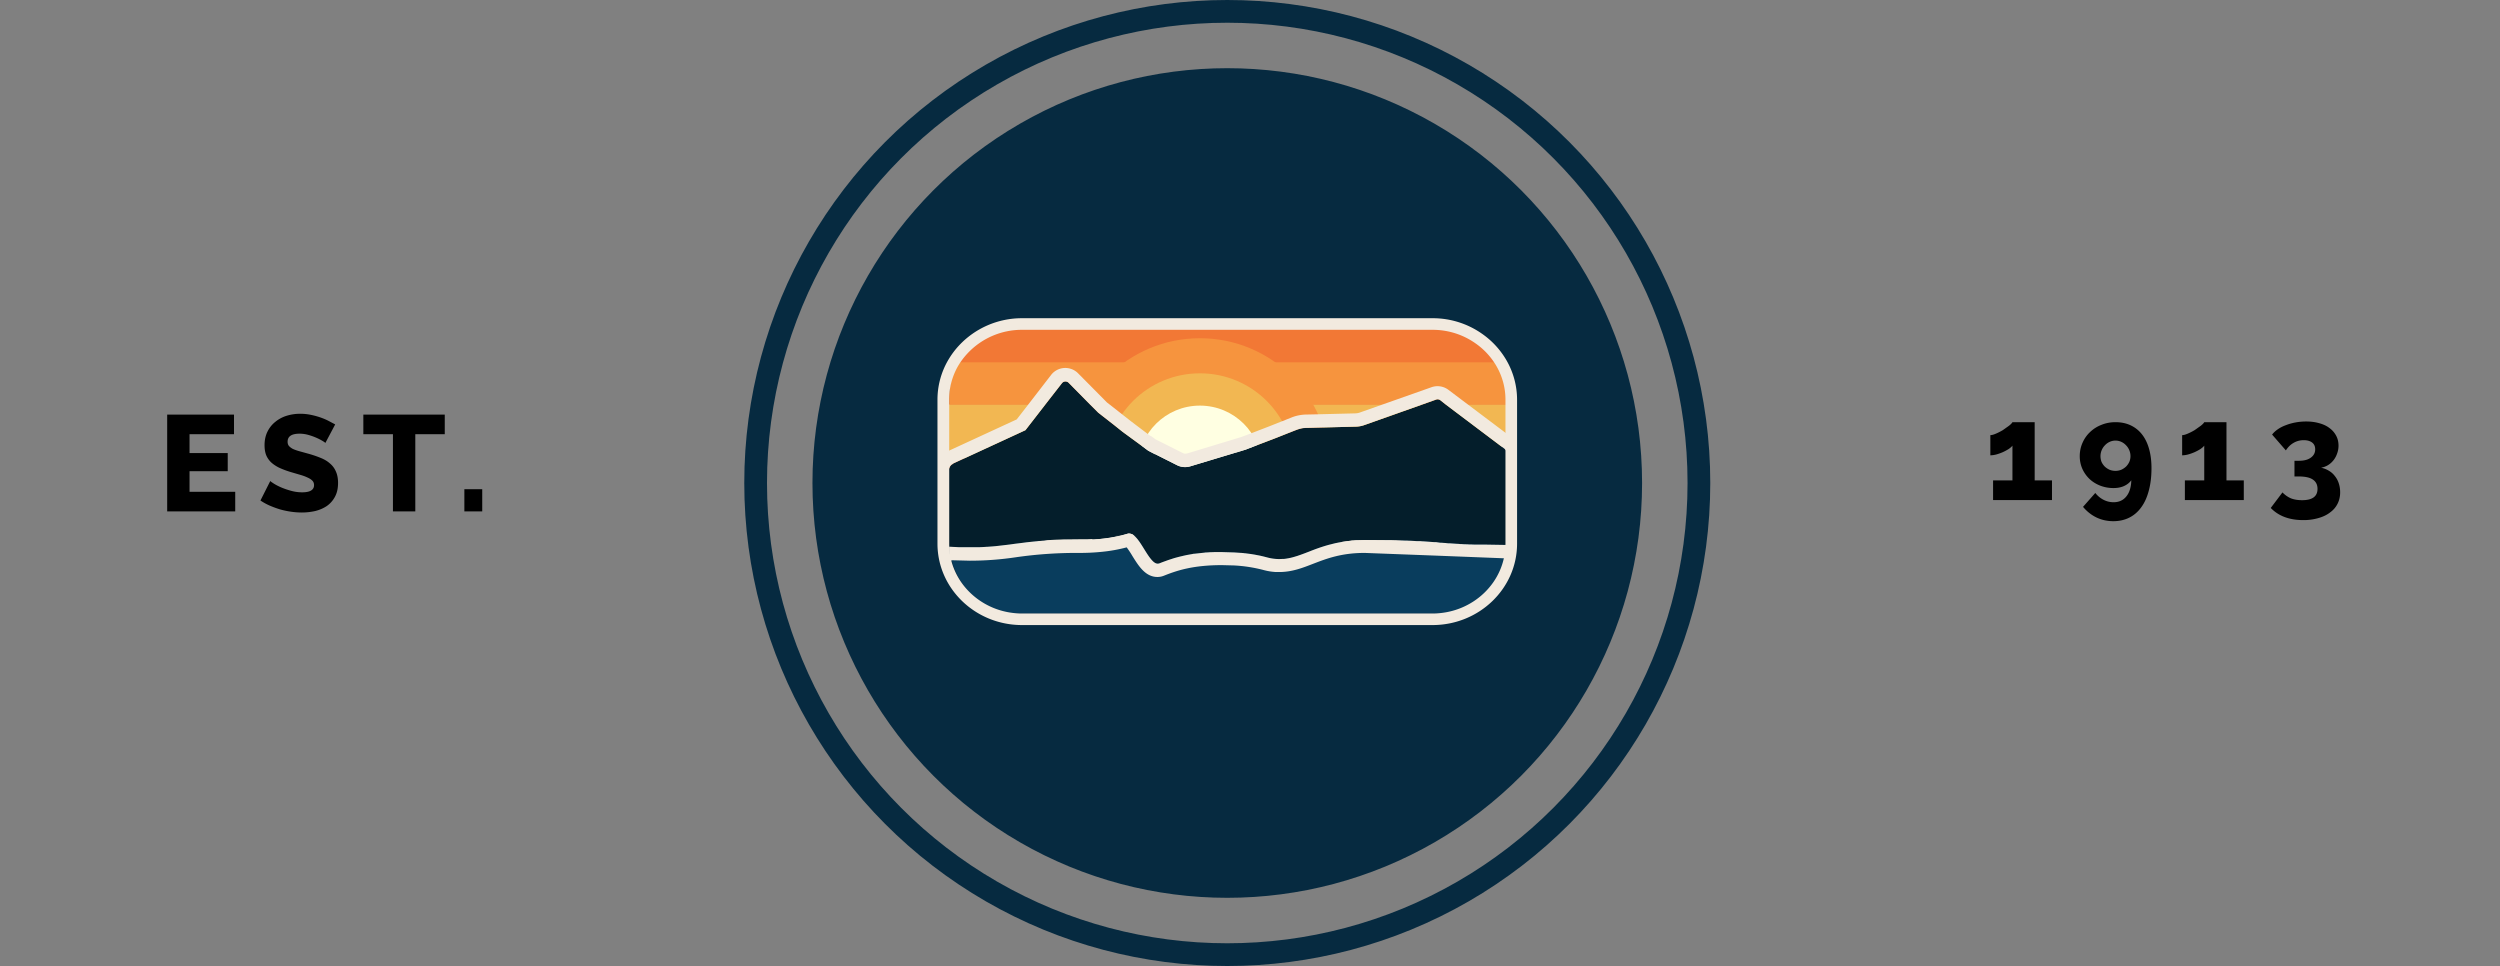
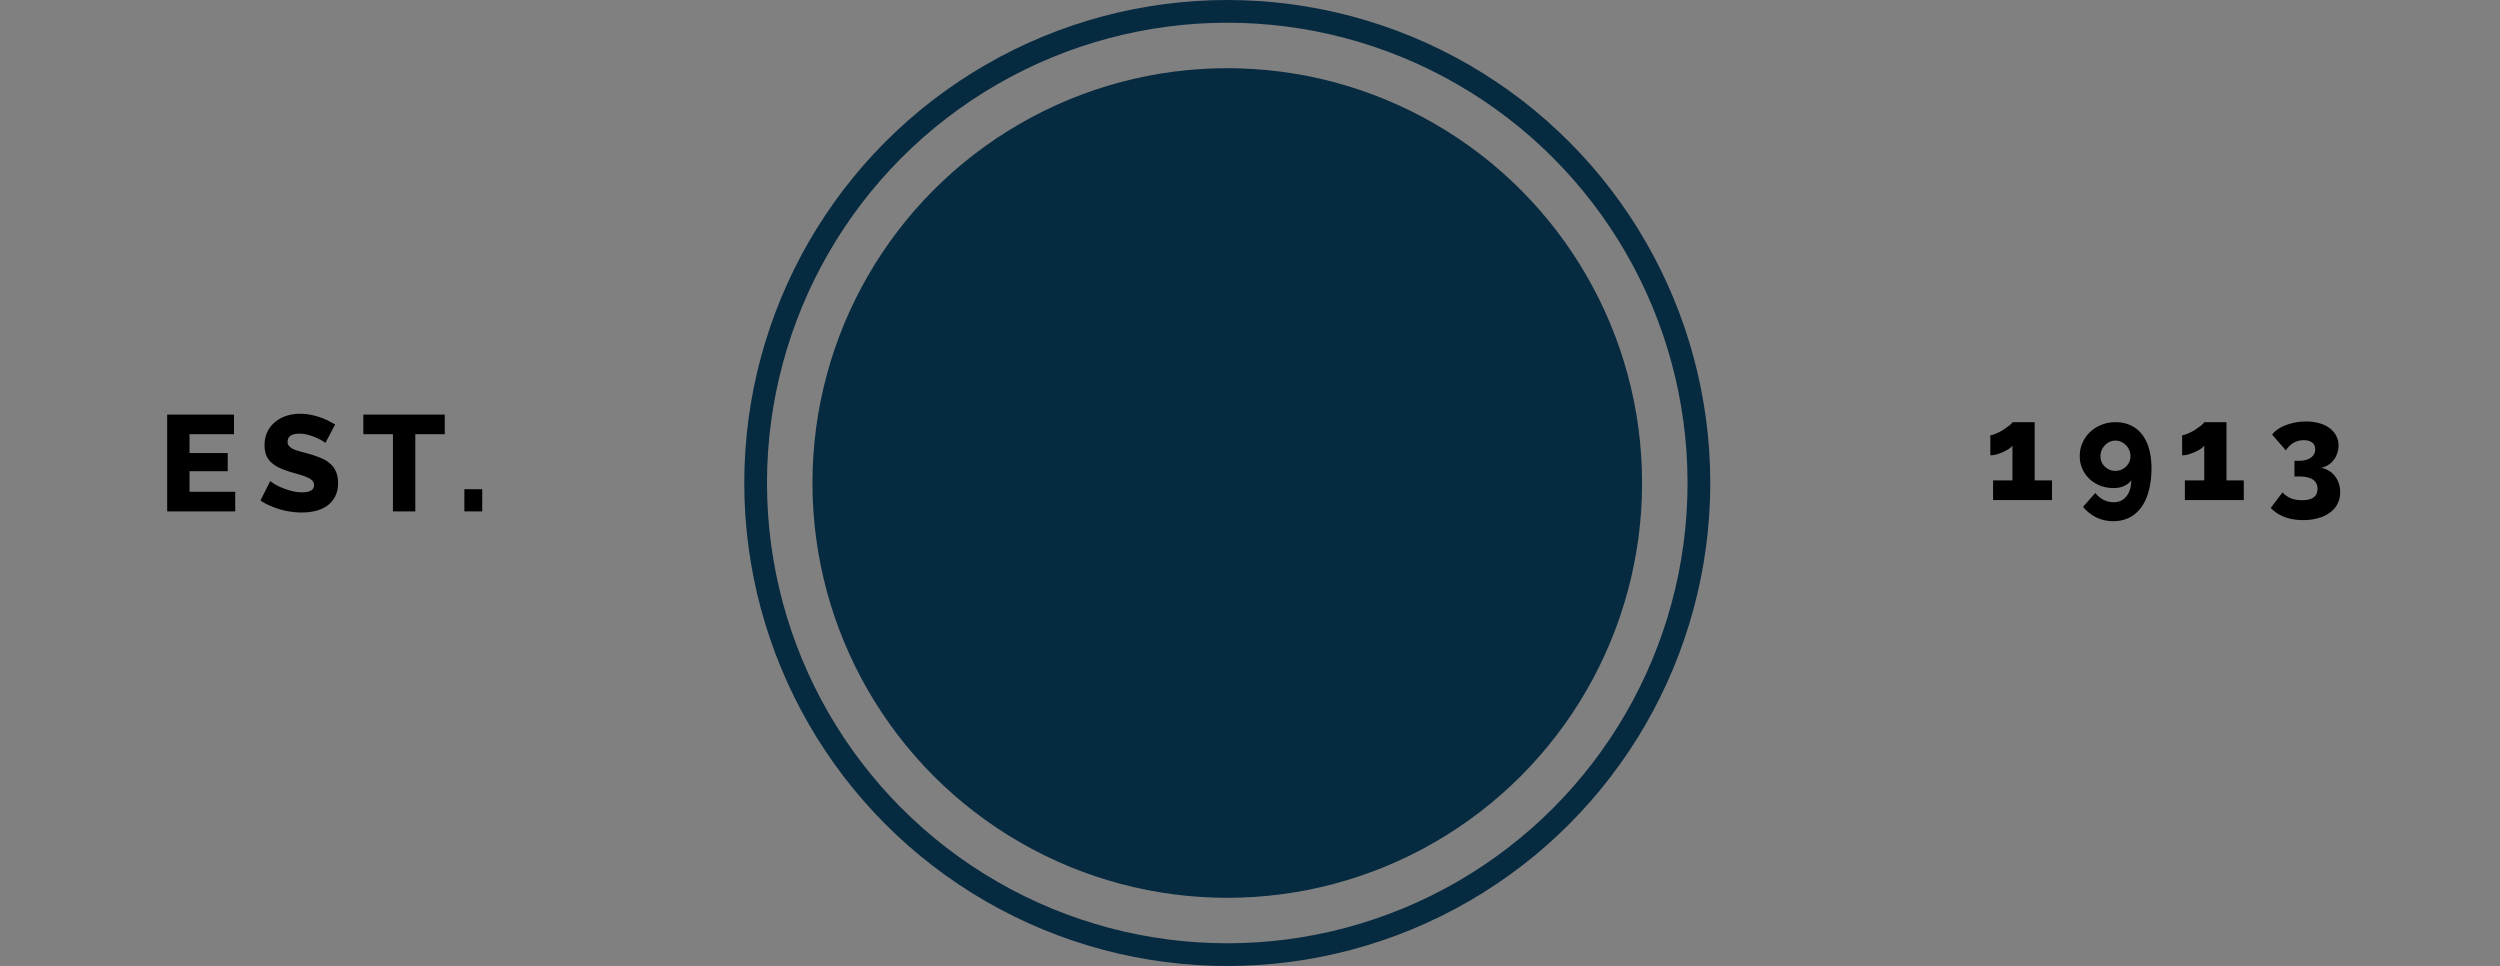
<svg xmlns="http://www.w3.org/2000/svg" height="85" width="219.978" fill="none">
  <rect width="100%" height="100%" fill="#808080" stroke="none" />
  <g stroke="#062a40" stroke-width="2">
    <circle r="35.5" cy="42.5" cx="107.989" fill="#062a40" />
    <circle r="41.5" cy="42.5" cx="107.989" />
  </g>
  <path d="M20.698 43.272V45H14.71v-8.52h5.88v1.728h-3.912v1.656h3.36v1.596h-3.36v1.812zm7.932-4.296c-.024-.032-.108-.092-.252-.18a4.75 4.75 0 0 0-.54-.276 5.23 5.23 0 0 0-.708-.252c-.256-.072-.512-.108-.768-.108-.704 0-1.056.236-1.056.708 0 .144.036.264.108.36.08.096.192.184.336.264.152.072.34.14.564.204l.78.216a9.36 9.36 0 0 1 1.104.372c.328.128.604.292.828.492.232.192.408.428.528.708.128.28.192.616.192 1.008 0 .48-.092.888-.276 1.224a2.29 2.29 0 0 1-.708.804c-.296.2-.636.348-1.02.444a5.3 5.3 0 0 1-1.188.132c-.312 0-.632-.024-.96-.072a7.57 7.57 0 0 1-.96-.204 8.86 8.86 0 0 1-.912-.336c-.288-.128-.556-.276-.804-.444l.864-1.716c.032.04.136.116.312.228s.392.224.648.336c.264.112.556.212.876.3a3.65 3.65 0 0 0 .972.132c.696 0 1.044-.212 1.044-.636 0-.16-.052-.292-.156-.396s-.248-.196-.432-.276c-.184-.088-.404-.168-.66-.24l-.816-.24a7.65 7.65 0 0 1-1.02-.384c-.288-.144-.528-.308-.72-.492-.184-.184-.324-.396-.42-.636-.088-.24-.132-.52-.132-.84 0-.448.084-.844.252-1.188s.396-.632.684-.864a2.93 2.93 0 0 1 .996-.54 4.04 4.04 0 0 1 1.212-.18 4.58 4.58 0 0 1 .876.084 6.6 6.6 0 0 1 .828.216c.264.088.508.188.732.3l.636.336zm10.505-.768h-2.592V45h-1.968v-6.792h-2.604V36.48h7.164zM40.86 45v-1.956h1.572V45zm139.697-2.728V44h-5.184v-1.728h1.704v-3.06c-.072.096-.184.196-.336.3a4.4 4.4 0 0 1-.516.276c-.184.08-.376.148-.576.204-.192.048-.364.072-.516.072v-1.776c.128 0 .292-.044.492-.132a4.9 4.9 0 0 0 .612-.312l.54-.384c.16-.128.26-.232.3-.312h1.956v5.124zM183 40.136c0-.416.08-.804.24-1.164.16-.368.38-.684.66-.948a2.99 2.99 0 0 1 .996-.636c.384-.16.8-.24 1.248-.24.496 0 .94.092 1.332.276s.724.448.996.792.48.768.624 1.272.216 1.072.216 1.704c0 .744-.08 1.408-.24 1.992-.152.576-.372 1.06-.66 1.452-.288.4-.64.704-1.056.912s-.884.312-1.404.312c-.528 0-1.02-.108-1.476-.324-.448-.216-.844-.528-1.188-.936l1.08-1.224a2.16 2.16 0 0 0 .72.6c.28.144.576.216.888.216.472 0 .844-.168 1.116-.504.28-.336.428-.812.444-1.428-.16.216-.372.384-.636.504s-.572.18-.924.18a3.23 3.23 0 0 1-1.188-.216c-.36-.144-.672-.34-.936-.588a2.88 2.88 0 0 1-.624-.888 2.73 2.73 0 0 1-.228-1.116zm3.144-1.368c-.176 0-.344.036-.504.108s-.3.172-.42.3a1.36 1.36 0 0 0-.288.432c-.072.168-.108.344-.108.528s.032.356.096.516a1.45 1.45 0 0 0 .288.408 1.53 1.53 0 0 0 .42.276c.16.064.332.096.516.096.176 0 .344-.032.504-.096a1.53 1.53 0 0 0 .42-.276 1.45 1.45 0 0 0 .288-.408c.072-.16.108-.332.108-.516s-.036-.36-.108-.528a1.36 1.36 0 0 0-.288-.432c-.12-.128-.26-.228-.42-.3s-.328-.108-.504-.108zm11.29 3.504V44h-5.184v-1.728h1.704v-3.06c-.072.096-.184.196-.336.3a4.4 4.4 0 0 1-.516.276c-.184.08-.376.148-.576.204-.192.048-.364.072-.516.072v-1.776c.128 0 .292-.044.492-.132a4.9 4.9 0 0 0 .612-.312l.54-.384c.16-.128.26-.232.3-.312h1.956v5.124zm6.799-1.116a2.03 2.03 0 0 1 .684.264 1.74 1.74 0 0 1 .528.468 1.94 1.94 0 0 1 .348.648c.08.24.12.5.12.78 0 .376-.076.712-.228 1.008-.152.304-.372.56-.66.768-.28.216-.62.38-1.02.492a4.67 4.67 0 0 1-1.344.18c-1.216 0-2.168-.356-2.856-1.068l1.032-1.368a2.3 2.3 0 0 0 .732.516c.28.112.612.168.996.168.904 0 1.356-.332 1.356-.996 0-.36-.136-.632-.408-.816-.264-.184-.684-.276-1.26-.276h-.36v-1.38h.396c.448 0 .796-.092 1.044-.276.256-.184.384-.428.384-.732 0-.264-.092-.464-.276-.6s-.428-.204-.732-.204c-.328 0-.628.08-.9.24-.264.152-.488.372-.672.66l-1.212-1.392c.128-.168.296-.324.504-.468s.444-.264.708-.36c.264-.104.548-.184.852-.24s.616-.084.936-.084c.424 0 .812.052 1.164.156.352.096.652.24.9.432a1.93 1.93 0 0 1 .576.672c.136.256.204.544.204.864 0 .24-.04.468-.12.684-.072.216-.176.412-.312.588s-.3.324-.492.444a1.76 1.76 0 0 1-.612.228z" fill="#000" />
  <g transform="translate(-361.511)" clip-path="url(#A)">
    <path d="M494.157 34.42v4.51h-.113l-.496-.02-.451-.014-11.581-.427-5.245-.799h-.031l-1.536-.239-.185-.027-.082-.012-2.256.68-.459.145-1.618.486-3.979 1.203-.065-.033-2.131-.968-1.636-.75-1.992-.915-.432-.204-1.733-.795-.101-.047-1.339-.613-.074-.037-.055.037-7.317 4.69-2.014 1.295h-2.239v-5.985h.039v-.637c0-1.07.268-2.123.781-3.064l.035-.063.084-.137c.208-.359.453-.695.73-1.005.604-.681 1.347-1.226 2.179-1.6s1.734-.567 2.646-.567h36.395c1.361-.004 2.687.425 3.786 1.226.718.519 1.321 1.18 1.771 1.942h.173l.082.204c.115.303.208.615.279.931.121.527.181 1.066.18 1.607z" fill="#f27835" />
    <path d="M494.346 35.582v3.703l-.708.016-48.641 1.064v-4.784z" fill="#f2b752" />
    <path d="M494.346 34.944v.639h-49.31v-.639c0-1.07.268-2.123.781-3.064h47.881a6.86 6.86 0 0 1 .279.931 6.35 6.35 0 0 1 .369 2.132z" fill="#f6943e" />
    <path d="M493.443 31.677H445.94a6.1 6.1 0 0 1 .726-1.001c.604-.681 1.347-1.226 2.179-1.6s1.734-.567 2.646-.567h36.395c1.361-.004 2.687.425 3.786 1.226.718.519 1.321 1.18 1.771 1.942z" fill="#f27835" />
    <path d="M467.091 52.474c6.298 0 11.403-5.084 11.403-11.356s-5.105-11.356-11.403-11.356-11.402 5.084-11.402 11.356 5.105 11.356 11.402 11.356z" fill="#f6943e" />
    <path d="M467.091 49.385c4.585 0 8.302-3.702 8.302-8.268s-3.717-8.268-8.302-8.268-8.301 3.702-8.301 8.268 3.717 8.268 8.301 8.268z" fill="#f2b752" />
    <path d="M467.091 46.544c3.01 0 5.449-2.43 5.449-5.427s-2.439-5.427-5.449-5.427-5.448 2.43-5.448 5.427 2.439 5.427 5.448 5.427z" fill="#ffffe2" />
    <path d="M494.157 45.176v2.543c0 .074 0 .149-.014.223s-.012.133-.017.204c-.002.007-.002.015 0 .022 0 .08-.016.153-.026.227l-.043.278-.088.408c-.001.012-.001.023 0 .035 0 .037-.017.068-.025.102l-.035.129-.094.31-.111.3-.121.294-.133.286-.146.278c-.003.011-.009.022-.016.031l-.156.261a2.41 2.41 0 0 1-.154.235l-.18.255-.189.237-.205.231a2.78 2.78 0 0 1-.205.225l-.205.204c-.064.065-.15.137-.228.204s-.146.116-.221.172l-.091.067c-.054.043-.112.082-.172.116a3.26 3.26 0 0 1-.25.161l-.205.112h-.017l-.219.112-.181.088-.071.026-.236.094-.129.047c-.043.017-.086.031-.13.043l-.051.012-.271.078h-.026l-.181.043-.244.043-.266.039h-.052c-.063 0-.123.016-.184.018h-37.834c-.097 0-.22-.014-.326-.026l-.292-.043c-.065 0-.133-.025-.205-.035h-.082c-.011-.002-.023-.002-.035 0-.16-.035-.317-.082-.475-.133l-.164-.055-.374-.149h-.026l-.115-.055-.482-.257a2.85 2.85 0 0 1-.252-.161c-.335-.222-.647-.478-.931-.762l-.205-.221-.205-.231-.189-.235-.181-.255-.158-.239a6.4 6.4 0 0 1-.326-.594l-.09-.188-.121-.286-.104-.288c-.039-.098-.048-.133-.066-.204l-.076-.255-.074-.284-.051-.247c-.009-.036-.016-.073-.021-.11s-.014-.074-.018-.108v-.025l-.051-.394c-.003-.007-.003-.014 0-.02l-.035-.723v-2.181h.039l.373.025c.121 0 .244.023.357.035l1.003.137.592.123.279.065a2.61 2.61 0 0 1 .271.072l.511.151a.34.34 0 0 0 .061.02l.41.141c.007.003.014.004.021.002l.168.061.728.29.121.051.488.204c.023.012.049.02.078.033l.244.102.451.18.291.108c.046.02.097.037.148.055l.308.102.156.051.256.078.065.02.206.053.266.067.22.051.184.039.17.035h.011l.307.051.332.051.351.043.254.026.232.02.982.051h.538l.662.014.287-.012a.51.51 0 0 0 .078 0h.236a1.05 1.05 0 0 0 .115 0 14.43 14.43 0 0 0 1.538-.192l.318-.063.394-.09.239-.057.327-.094.58-.184.068-.025.231-.082h.011l.225-.086.267-.106.761-.312.338-.141.342-.141.925-.339c.342-.117.69-.217 1.042-.298l.382-.086.541-.098.205-.031.064-.012.205-.026.365-.041.553-.043.589-.027h.656l1.087.029c.086 0 .172 0 .256.014.015-.002.029-.002.043 0a.69.69 0 0 1 .181.016h.035l.73.082.332-.006.343.059.33.065.287.067.326.082.344.102.327.102.205.069.555.204.767.313.759.313.863.329.341.112.359.11.352.098.411.098.295.057.205.037c.072.008.166.031.248.043l.298.043.527.059c.082 0 .168.018.254.023l.334.025c.115 0 .228.014.347.018h1.394l.537-.025.503-.035.558-.057.361-.047.389-.067.236-.043.07-.016h.016l.047-.012h.052l.344-.082.224-.059.205-.055.271-.082c.02 0 .034-.012.051-.016l.467-.155c.008-.002.016-.002.023 0l.226-.084c.034 0 .069-.027.104-.039l.287-.112.3-.123.756-.317.429-.176.613-.227.164-.055.499-.163.354-.098.365-.094.193-.043.263-.055.326-.057.373-.055.396-.051c.011.002.022.002.033 0l.266-.022.804-.055.318-.012h.271c.09 0 .209-.025.307-.025z" fill="#093d5d" />
    <path d="M461.243 47.081l-.101-.072-.068-.039h-.012l-.059-.023c-.05-.02-.104-.031-.158-.031a.49.49 0 0 0-.16.018l-.41.114-.218.053-.074.016-.303.067-.121.023-.388.072c-.031.007-.062.011-.094.014l-.463.063-.39.043-.164.012c-.068 0-.138.012-.205.014a1.3 1.3 0 0 1-.181.012c-.011.002-.023.002-.035 0 0 .016.019.029.027.043s.047.067.072.098.047.067.074.102l.043.059a.25.25 0 0 0 .024.035 14.37 14.37 0 0 0 1.538-.192l.318-.063.394-.09.24-.057.326-.094.388-.123.192-.061zm23.509.433h-.264c-.232 0-.47-.014-.722-.018h-.318l-1.846-.016-.719.02c-.113 0-.22.012-.328.023-.06 0-.119 0-.179.016l-.234.025-.519.074-.287.051.507.059c.082 0 .168.018.254.022l.334.025c.115 0 .228.014.347.018h1.395l.537-.025.502-.035.558-.057.361-.047.39-.067.236-.043.069-.016zm0 0h-.264c-.232 0-.47-.014-.722-.018h-.318l-1.846-.016-.719.02c-.113 0-.22.012-.328.023-.06 0-.119 0-.179.016l-.234.025-.519.074-.287.051.507.059c.082 0 .168.018.254.022l.334.025c.115 0 .228.014.347.018h1.395l.537-.025.502-.035.558-.057.361-.047.39-.067.236-.043.069-.016zm-23.509-.433l-.101-.072-.068-.039h-.012l-.059-.023c-.05-.02-.104-.031-.158-.031a.49.49 0 0 0-.16.018l-.41.114-.218.053-.074.02-.303.063-.121.023-.388.072c-.031.007-.062.011-.094.014l-.463.063-.39.043-.164.012c-.068 0-.138.012-.205.014a1.3 1.3 0 0 1-.181.012c-.011.002-.023.002-.035 0 0 .016.019.029.027.043s.047.067.072.098.047.067.074.102l.043.059a.25.25 0 0 0 .024.035 14.37 14.37 0 0 0 1.538-.192l.318-.063.394-.09.24-.057.326-.094.388-.123.192-.061zm23.509.433h-.264c-.232 0-.47-.014-.722-.018h-.318l-1.846-.016-.719.02c-.113 0-.22.012-.328.023-.06 0-.119 0-.179.016l-.234.025-.519.074-.287.051.507.059c.082 0 .168.018.254.022l.334.025c.115 0 .228.014.347.018h1.395l.537-.025.502-.035.558-.057.361-.047.39-.067.236-.043.069-.016zm-23.509-.433l-.101-.072-.068-.039h-.012l-.059-.023c-.05-.02-.104-.031-.158-.031a.49.49 0 0 0-.16.018l-.41.114-.218.053-.074.02-.303.063-.121.023-.388.072c-.031.007-.062.011-.094.014l-.463.063-.39.043-.164.012c-.068 0-.138.012-.205.014a1.3 1.3 0 0 1-.181.012c-.011.002-.023.002-.035 0 0 .016.019.029.027.043s.047.067.072.098.047.067.074.102l.043.059a.25.25 0 0 0 .024.035 14.37 14.37 0 0 0 1.538-.192l.318-.063.394-.09.24-.057.326-.094.388-.123.192-.061zm23.509.433h-.264c-.232 0-.47-.014-.722-.018h-.318l-1.846-.016-.719.02c-.113 0-.22.012-.328.023-.06 0-.119 0-.179.016l-.234.025-.519.074-.287.051.507.059c.082 0 .168.018.254.022l.334.025c.115 0 .228.014.347.018h1.395l.537-.025.502-.035.558-.057.361-.047.39-.067.236-.043.069-.016zm-23.509-.433l-.101-.072-.068-.039h-.012l-.059-.023c-.05-.02-.104-.031-.158-.031a.49.49 0 0 0-.16.018l-.41.114-.218.053-.074.02-.303.063-.121.023-.388.072c-.031.007-.062.011-.094.014l-.463.063-.39.043-.164.012c-.068 0-.138.012-.205.014a1.3 1.3 0 0 1-.181.012c-.011.002-.023.002-.035 0 0 .016.019.029.027.043s.047.067.072.098.047.067.074.102l.043.059a.25.25 0 0 0 .024.035 14.37 14.37 0 0 0 1.538-.192l.318-.063.394-.09.24-.057.326-.094.388-.123.192-.061zm-16.246.3v.723h.028l-.028-.723zm49.152.337c0 .074 0 .149-.014.223h.022v-.56l-.008.337zm-6.731-2.312c-1.505.633-2.922 1.225-5.82 1.225-1.897 0-3.158-.253-4.222-.613-.566-.184-1.077-.408-1.598-.613l-1.3-.521-1.202-.382c-.548-.149-1.106-.263-1.669-.341l-1.417-.137-1.155-.031c-2.69 0-4.368.474-5.742 1.009l-.231.09-.759.313c-.597.265-1.207.497-1.829.696l-.134.039a12.54 12.54 0 0 1-3.215.482h-.642c-2.902 0-4.319-.594-5.82-1.225-1.448-.613-2.949-1.24-5.597-1.385h-.069V45.2h.039l.373.025c.121 0 .244.022.357.035l1.002.137.593.123.279.065a2.61 2.61 0 0 1 .271.072l.51.151a.37.37 0 0 0 .062.02l.41.141c.019.008.024.008.029.006l.168.061.728.29.121.051.488.204c.023.012.049.02.078.033l.244.102.451.18.291.108c.045.02.097.037.148.055l.463.153.257.078.065.02.206.053.266.067.22.051.184.039.17.035h.011l.307.051.332.051.351.043.254.026.232.02.982.051h.538l.662.014.287-.012a.51.51 0 0 0 .078 0h.236a1.05 1.05 0 0 0 .115 0 14.43 14.43 0 0 0 1.538-.192l.318-.063.393-.09.24-.057.326-.094.581-.184.068-.025.231-.082h.011l.225-.086.267-.106.761-.312.338-.141.342-.141.925-.339c.342-.117.69-.217 1.042-.298l.381-.086.542-.098.205-.031.064-.012.205-.027.365-.041.553-.043.589-.027h.656l1.087.029c.086 0 .172 0 .256.014.015-.002.029-.002.043 0a.69.69 0 0 1 .181.016h.035l.73.082.332-.006.343.059.33.065.287.067.326.082.344.102.326.102.206.069.555.204.767.313.759.313.863.329.341.112.359.11.352.098.411.098.295.057.205.037c.072.008.166.031.248.043l.297.043.528.059c.082 0 .168.018.254.023l.334.025c.115 0 .228.014.347.018h1.394l.537-.025.503-.035.558-.057.361-.047.389-.067.236-.043.07-.016h.016l.047-.012h.052l.344-.082.224-.059.205-.055.27-.082c.021 0 .035-.012.052-.016l.467-.155c.008-.002.015-.002.023 0l.225-.084c.035 0 .07-.027.105-.039l.287-.112.3-.123.756-.317.429-.176.613-.227.164-.055.498-.163.355-.098.365-.094.193-.043.263-.055.326-.057.373-.055.396-.051c.01.002.022.002.032 0l.267-.022.804-.055.318-.012h.562v-1.205c-3.366 0-5.074.719-6.723 1.411zm-42.237 3.611l-.051-.247c-.009-.036-.016-.073-.021-.11s-.014-.074-.018-.108v-.025l-.051-.394v.067c-.002.37.031.739.098 1.103h.121l-.078-.286zm16.062-1.936l-.101-.072-.068-.039h-.012l-.059-.023c-.05-.02-.104-.031-.158-.031a.49.49 0 0 0-.16.018l-.41.114-.218.053-.074.02-.303.063-.121.023-.388.072c-.031.007-.062.011-.094.014l-.463.063-.39.043-.164.012c-.068 0-.138.012-.205.014a1.3 1.3 0 0 1-.181.012c-.011.002-.023.002-.035 0 0 .016.019.029.027.043s.047.067.072.098.047.067.074.102l.043.059a.25.25 0 0 0 .024.035 14.37 14.37 0 0 0 1.538-.192l.318-.063.394-.09.24-.057.326-.094.388-.123.192-.061zm23.509.433h-.264c-.232 0-.47-.014-.722-.018h-.318l-1.846-.016-.719.02c-.113 0-.22.012-.328.023-.06 0-.119 0-.179.016l-.234.025-.519.074-.287.051.507.059c.082 0 .168.018.254.022l.334.025c.115 0 .228.014.347.018h1.395l.537-.025.502-.035.558-.057.361-.047.39-.067.236-.043.069-.016zm-23.509-.433l-.101-.072-.068-.039h-.012l-.059-.023c-.05-.02-.104-.031-.158-.031a.49.49 0 0 0-.16.018l-.41.114-.218.053-.074.02-.303.063-.121.023-.388.072c-.031.007-.062.011-.094.014l-.463.063-.39.043-.164.012c-.068 0-.138.012-.205.014a1.3 1.3 0 0 1-.181.012c-.011.002-.023.002-.035 0 0 .016.019.029.027.043s.047.067.072.098.047.067.074.102l.043.059a.25.25 0 0 0 .024.035 14.37 14.37 0 0 0 1.538-.192l.318-.063.394-.09.24-.057.326-.094.388-.123.192-.061zm23.509.433h-.264c-.232 0-.47-.014-.722-.018h-.318l-1.846-.016-.719.02c-.113 0-.22.012-.328.023-.06 0-.119 0-.179.016l-.234.025-.519.074-.287.051.507.059c.082 0 .168.018.254.022l.334.025c.115 0 .228.014.347.018h1.395l.537-.025.502-.035.558-.057.361-.047.39-.067.236-.043.069-.016zm-23.509-.433l-.101-.072-.068-.039h-.012l-.059-.023c-.05-.02-.104-.031-.158-.031a.49.49 0 0 0-.16.018l-.41.114-.218.053-.074.02-.303.063-.121.023-.388.072c-.031.007-.062.011-.094.014l-.463.063-.39.043-.164.012c-.068 0-.138.012-.205.014a1.3 1.3 0 0 1-.181.012c-.011.002-.023.002-.035 0 0 .016.019.029.027.043s.047.067.072.098.047.067.074.102l.043.059a.25.25 0 0 0 .024.035 14.37 14.37 0 0 0 1.538-.192l.318-.063.394-.09.24-.057.326-.094.388-.123.192-.061zm23.509.433h-.264c-.232 0-.47-.014-.722-.018h-.318l-1.846-.016-.719.02c-.113 0-.22.012-.328.023-.06 0-.119 0-.179.016l-.234.025-.519.074-.287.051.507.059c.082 0 .168.018.254.022l.334.025c.115 0 .228.014.347.018h1.395l.537-.025.502-.035.558-.057.361-.047.39-.067.236-.043.069-.016z" fill="#f2eadf" />
-     <path d="M494.51 40.547l-.353 7.394h-.022c-.78 0-1.463 0-2.072-.02h-.752l-.308-.012c-.133 0-.262 0-.388-.016-.157 0-.307 0-.451-.018-.092 0-.182 0-.268-.016l-.267-.014-.541-.037c-.103 0-.205 0-.306-.018s-.205-.012-.303-.025-.205 0-.298-.018l-.295-.043h-.15l-.231-.016-.515-.039-.238-.016c-.092 0-.187-.012-.277-.02h-.285c-.09 0-.185-.012-.279-.016l-.303-.016c-.099-.004-.181 0-.275-.014h-.185l-.301-.012h-.351c-.232 0-.47-.014-.722-.018h-.318l-1.845-.016-.72.02c-.113 0-.22.012-.328.023-.06 0-.119 0-.179.016l-.233.025-.519.074-.287.051c-.007-.002-.014-.002-.021 0l-.047.012-.267.053-.592.149-.22.063c-.531.155-1.005.335-1.446.509l-.205.078-.19.074-.382.141-.283.098-.279.086-.059.016a4.61 4.61 0 0 1-.615.137 2.85 2.85 0 0 1-.259.035h-.012c-.035.002-.07.002-.105 0l-.272.012a4.12 4.12 0 0 1-1.112-.153l-.303-.078-.31-.072-.472-.09-.326-.053-.486-.063h-.016c-.056 0-.115-.016-.173-.02l-.205-.018h-.047l-.515-.035-1.086-.033h-.665l-.314.012c-.106 0-.205.012-.305.018s-.15 0-.226.016l-.9.098c-.09 0-.158.018-.222.031l-.479.086-.285.063-.411.098-.387.104-.535.174-.534.194-.258.102c-.031.008-.047.012-.064.012-.067.01-.136.006-.202-.012s-.127-.05-.179-.094c-.027-.018-.051-.039-.078-.061s-.051-.046-.074-.072c-.385-.384-.763-1.125-1.158-1.689l-.162-.217-.082-.096c-.027-.033-.056-.059-.083-.088s-.051-.058-.082-.082c-.011-.013-.023-.024-.036-.035s-.025-.02-.039-.027c-.026-.023-.054-.044-.082-.063-.042-.012-.065-.025-.087-.039h-.012l-.059-.022a.41.41 0 0 0-.158-.031.49.49 0 0 0-.16.018l-.41.114-.218.053-.074.016-.303.063-.121.023-.388.072a.79.79 0 0 1-.094.014l-.463.063-.39.043-.164.012c-.068 0-.138.012-.205.014-.06.008-.12.012-.181.012-.011.002-.023.002-.035 0l-.475.02h-.722l-1.122.012h-.265l-.348.012-.382.014-.709.041h-.189l-.145.012c-.078 0-.162.012-.24.02s-.154 0-.228.018l-.443.043-.556.059-.517.067-.498.061-.48.067-.475.057-.731.084-.258.023-.527.039c-.113 0-.232.016-.353.02l-.361.016h-1.661c-.145 0-.299-.012-.453-.02l-.494-.025h-.047v-6.626a1.13 1.13 0 0 1 0-.116c.001-.02.001-.039 0-.059a.3.3 0 0 1 .02-.065c.019-.066.047-.129.082-.188a.69.69 0 0 1 .056-.08c.021-.028.045-.054.071-.078l.045-.037h.013a.79.79 0 0 1 .152-.108l.914-.423 5.394-2.484 1.759-2.271 1.448-1.863.033-.035a.11.11 0 0 1 .035-.031c.021-.02.046-.036.073-.047a.35.35 0 0 1 .171-.039c.052 0 .103.011.151.031s.091.049.128.086l1.88 1.906.615.613.101.106 1.501 1.172.662.527 1.674 1.225.568.423.615.304 1.924.97c.22.112.464.17.711.17.155.001.308-.022.456-.067l4.06-1.225h.016l.804-.247 1.05-.408 1.481-.564 1.177-.466.798-.312.205-.067.205-.051.15-.026h.086a1.29 1.29 0 0 1 .176-.012l4.368-.112a2.33 2.33 0 0 0 .726-.133l5.189-1.838 1.142-.408a.4.4 0 0 1 .191-.018c.065.01.126.035.178.073l.455.366 4.932 3.717.205.151c.195.147.667.835.667 1.097z" fill="#041e2b" />
    <g fill="#f2eadf">
      <path d="M457.83 47.735l-.043-.059-.074-.102c-.022-.035-.047-.067-.071-.098s-.019-.026-.027-.043l-.476.02h-.66l-1.122.012h-.265l-.348.012-.382.014-.709.041h-.179l.308.051.332.051.351.043.254.027.232.02.982.051h.538a4.22 4.22 0 0 0 .668.037l.287-.012a.51.51 0 0 0 .078 0h.236a1.05 1.05 0 0 0 .115 0c-.011-.021-.019-.043-.025-.065zm3.331-.717a.45.45 0 0 0-.087-.047c.022.014.045.027.068.039.035.02.066.047.101.072-.017-.02-.052-.043-.082-.063zm-.345-.116c-.049.001-.098.008-.146.023.052-.015.106-.021.16-.018zm13.882-9.471l-.185-.027-.082-.012-2.256.68-.459.145-1.618.486-3.979 1.203-.065-.033-.115.037h-.023a.5.5 0 0 1-.11.016c-.033.001-.065-.005-.095-.018h-.012c-.024-.005-.048-.013-.07-.025l-2.438-1.225-.355-.261-.34-.157c-.209.312-.384.646-.521.995l.568.423.588.304h.017l1.923.97a1.57 1.57 0 0 0 .712.169 1.5 1.5 0 0 0 .455-.067l4.061-1.225h.016l.804-.247 1.05-.408 1.481-.564 1.177-.466.798-.312.205-.067.205-.051.149-.027h.056zm0 0l-.185-.027-.082-.012-2.256.68-.459.145-1.618.486-3.979 1.203-.065-.033-.115.037h-.023a.5.5 0 0 1-.11.016c-.033.001-.065-.005-.095-.018h-.012c-.024-.005-.048-.013-.07-.025l-2.438-1.225-.355-.261-.34-.157c-.209.312-.384.646-.521.995l.568.423.588.304h.017l1.923.97a1.57 1.57 0 0 0 .712.169 1.5 1.5 0 0 0 .455-.067l4.061-1.225h.016l.804-.247 1.05-.408 1.481-.564 1.177-.466.798-.312.205-.067.205-.051.149-.027h.056zm-13.535 9.587c-.027-.019-.056-.034-.086-.047a.63.63 0 0 0 .067.039c.035.02.066.047.101.072-.019-.02-.054-.043-.084-.063zm-.347-.116c-.049.001-.098.008-.146.023.052-.015.106-.021.16-.018zm-2.986.833l-.043-.059-.074-.102c-.022-.035-.047-.067-.071-.098s-.019-.026-.027-.043l-.476.02h-.66l-1.122.012h-.265l-.348.012-.382.014-.709.041h-.179l.308.051.332.051.351.043.254.027.232.02.982.051h.538a4.22 4.22 0 0 0 .668.037l.287-.012a.51.51 0 0 0 .078 0h.236a1.05 1.05 0 0 0 .115 0c-.011-.021-.019-.043-.025-.065zm16.868-10.304l-.185-.027-.082-.012-2.256.68-.459.145-1.618.486-3.979 1.203-.065-.033-.115.037h-.023a.5.5 0 0 1-.11.016c-.033.001-.065-.005-.095-.018h-.012c-.024-.005-.048-.013-.07-.025l-2.438-1.225-.355-.261-.34-.157c-.209.312-.384.646-.521.995l.568.423.588.304h.017l1.923.97a1.57 1.57 0 0 0 .712.169 1.5 1.5 0 0 0 .455-.067l4.061-1.225h.016l.804-.247 1.05-.408 1.481-.564 1.177-.466.798-.312.205-.067.205-.051.149-.027h.056zm-13.535 9.587c-.027-.019-.056-.034-.086-.047a.63.63 0 0 0 .067.039c.035.02.066.047.101.072-.019-.02-.054-.043-.084-.063zm-.347-.116c-.049.001-.098.008-.146.023.052-.015.106-.021.16-.018zm-.849.204l-.303.067.303-.063.074-.02zm-2.137.629l-.043-.059-.074-.102c-.022-.035-.047-.067-.071-.098s-.019-.026-.027-.043l-.476.02h-.66l-1.122.012h-.265l-.348.012-.382.014-.709.041h-.179l.308.051.332.051.351.043.254.027.232.02.982.051h.538a4.22 4.22 0 0 0 .668.037l.287-.012a.51.51 0 0 0 .078 0h.236a1.05 1.05 0 0 0 .115 0c-.011-.021-.019-.043-.025-.065zm12.473-7.921h.012zm-4.206.09h-.203c-.036.01-.074.015-.111.016a.22.22 0 0 1-.094-.018h-.013l-2.528.057 1.923.97a1.57 1.57 0 0 0 .712.169c.154.001.308-.022.455-.067l4.061-1.225zm-3.554-.239l.588.304h.017zm-1.382 7.353a.45.45 0 0 0-.087-.047c.022.014.045.027.068.039.035.02.066.047.101.072-.017-.02-.052-.043-.082-.063zm-.345-.116c-.049.001-.098.008-.146.023.052-.015.106-.021.16-.018zm-.849.204l-.303.067.303-.063.074-.02zm-2.137.629l-.043-.059-.074-.102c-.022-.035-.047-.067-.071-.098s-.019-.026-.027-.043l-.476.02h-.66l-1.122.012h-.265l-.348.012-.382.014-.709.041h-.179l.308.051.332.051.351.043.254.027.232.02.982.051h.538a4.22 4.22 0 0 0 .668.037l.287-.012a.51.51 0 0 0 .078 0h.236a1.05 1.05 0 0 0 .115 0c-.011-.021-.019-.043-.025-.065zm36.327-9.522l-5.199-3.913c-.274-.208-.61-.32-.955-.321a1.61 1.61 0 0 0-.525.09l-6.331 2.236c-.116.039-.238.062-.361.067l-3.299.082-1.085.023a3.63 3.63 0 0 0-1.218.247l-.864.343-1.107.439-1.589.613-.888.335-4.832 1.466h-.023a.5.5 0 0 1-.11.016c-.033.001-.065-.005-.095-.018h-.012c-.024-.005-.048-.013-.07-.025l-2.438-1.225-.355-.261-.301-.225-1.479-1.119-1.893-1.485-.205-.157-2.551-2.574a1.58 1.58 0 0 0-1.217-.467 1.58 1.58 0 0 0-1.154.608l-2.003 2.594-1.025 1.322-5.976 2.759v1.822a1.13 1.13 0 0 1 0-.116c.001-.02.001-.039 0-.059a.3.3 0 0 1 .02-.065.81.81 0 0 1 .082-.188.68.68 0 0 1 .056-.08.52.52 0 0 1 .071-.078l.045-.031h.013c.046-.042.097-.078.152-.108l.914-.423h.017l5.372-2.484 1.76-2.271 1.452-1.863.033-.035c.009-.012.021-.023.035-.031.021-.02.046-.036.073-.047.054-.025.112-.039.171-.039.052 0 .103.011.151.03a.4.4 0 0 1 .128.086l1.88 1.906.615.613.105.106 1.501 1.172.658.527 1.674 1.225.568.423.588.304h.017l1.923.97a1.57 1.57 0 0 0 .712.169 1.5 1.5 0 0 0 .455-.067l4.061-1.225h.016l.804-.247 1.05-.408 1.481-.564 1.177-.466.798-.312.205-.067.205-.051.149-.027h.087c.058-.008.117-.012.176-.012l4.368-.112a2.33 2.33 0 0 0 .726-.133l6.331-2.247a.4.4 0 0 1 .191-.018c.064.01.125.035.178.073l.465.366 4.932 3.717.205.151c.205.145.798 1.005.798 1.268l.23-.259v-1.93l-.525-.18zm-2.094 9.708h-.752l-.308-.012c-.133 0-.262 0-.388-.016-.157 0-.307 0-.451-.018-.092 0-.182 0-.268-.016l-.267-.014-.541-.037c-.103 0-.205 0-.306-.018s-.205-.012-.303-.025-.205 0-.298-.018l-.295-.043h-.15l-.231-.016-.515-.039-.238-.016c-.092 0-.187-.012-.277-.02h-.285c-.09 0-.185-.012-.279-.016l-.303-.016c-.099-.004-.181 0-.275-.014h-.185l-.301-.012h-.351c-.232 0-.47-.014-.722-.018h-.318l-1.845-.016-.72.02c-.113 0-.22.012-.328.023-.06 0-.119 0-.179.016l-.233.025-.519.074-.287.051c-.007-.002-.014-.002-.021 0l-.047.012-.267.053-.592.149-.22.063a16.57 16.57 0 0 0-1.446.509l-.205.078-.19.074-.382.141-.283.098-.279.086-.059.016c-.202.06-.407.105-.615.137-.087.016-.173.026-.259.035h-.012a.92.92 0 0 1-.105 0l-.272.012a4.12 4.12 0 0 1-1.112-.153l-.303-.078-.31-.072-.472-.09-.326-.053-.486-.063h-.016c-.056 0-.115-.016-.173-.02l-.205-.018h-.047l-.515-.035-1.086-.033h-.665l-.314.012c-.106 0-.205.012-.305.018s-.15 0-.226.016l-.9.098c-.09 0-.158.018-.222.031l-.479.086-.285.063-.411.098-.387.104-.535.174-.534.194-.258.102c-.031.008-.047.012-.064.012a.2.2 0 0 1-.073.012c-.113-.005-.221-.046-.308-.118a.41.41 0 0 1-.078-.061c-.026-.022-.051-.046-.074-.072-.385-.384-.763-1.125-1.158-1.689l-.162-.217-.082-.096c-.027-.033-.056-.059-.083-.088s-.051-.058-.082-.082c-.011-.013-.023-.024-.036-.035s-.022-.023-.035-.031c-.031-.025-.064-.047-.095-.067s-.055-.034-.086-.047h-.012l-.06-.023c-.05-.02-.103-.031-.157-.031h-.015a.51.51 0 0 0-.145.022l-.411.114-.217.053-.377.084-.509.094c-.031.007-.063.011-.094.014l-.464.063-.389.043-.164.012c-.068 0-.138.012-.205.014-.06.008-.121.012-.181.012-.011.002-.023.002-.035 0l-.476.02h-.713l-1.122.012h-.265l-.348.012-.382.014-.709.041h-.189l-.145.012c-.078 0-.162.012-.24.02s-.154 0-.228.018l-.443.043-.556.059-.517.067-.498.061-.48.067-.475.057-.731.084-.258.023-.527.039c-.113 0-.232.016-.353.02l-.361.016h-1.661c-.145 0-.299-.012-.453-.02l-.494-.025h-.019c-.002.007-.002.014 0 .02v.067a6 6 0 0 0 .099 1.103h.121l1.595.041a27.2 27.2 0 0 0 4.05-.302 37.25 37.25 0 0 1 5.589-.382 19.08 19.08 0 0 0 1.991-.098 13.79 13.79 0 0 0 2.18-.392c.182.247.352.503.507.768.535.856 1.136 1.838 2.196 1.838.202 0 .402-.04.588-.118 1.12-.445 2.529-.925 5.094-.925l1.026.027a12.76 12.76 0 0 1 2.594.394 5.22 5.22 0 0 0 1.116.186h.303c1.112 0 2.022-.351 2.988-.727 1.159-.445 2.461-.954 4.532-.954l6.189.235 6.153.241c-.001-.012-.001-.023 0-.035l.088-.409.043-.278.027-.227c-.002-.007-.002-.015 0-.022 0-.067.012-.133.016-.204l-2.047-.035zm-34.233-.186l-.043-.059-.074-.102c-.022-.035-.047-.067-.071-.098s-.019-.026-.027-.043l-.476.02h-.66l-1.122.012h-.265l-.348.012-.382.014-.709.041h-.179l.308.051.332.051.351.043.254.027.232.02.982.051h.538a4.22 4.22 0 0 0 .668.037l.287-.012a.51.51 0 0 0 .078 0h.236a1.05 1.05 0 0 0 .115 0c-.011-.021-.019-.043-.025-.065zm2.137-.627l-.303.067.303-.063.074-.02zm.849-.204c-.049.001-.098.008-.146.023a.49.49 0 0 1 .16-.018zm.345.117c-.027-.019-.056-.035-.087-.047a.79.79 0 0 0 .068.039c.035.02.066.047.101.072-.017-.023-.052-.045-.082-.065zm1.382-7.353l.588.304h.017zm3.554.239h-.203c-.036.01-.074.015-.111.016a.22.22 0 0 1-.094-.018h-.013l-2.528.057 1.923.97a1.57 1.57 0 0 0 .712.169 1.5 1.5 0 0 0 .455-.067l4.061-1.225zm4.206-.09h.012zm-12.473 7.919l-.043-.059-.074-.102c-.022-.035-.047-.067-.071-.098s-.019-.026-.027-.043l-.476.02h-.66l-1.122.012h-.265l-.348.012-.382.014-.709.041h-.179l.308.051.332.051.351.043.254.027.232.02.982.051h.538a4.22 4.22 0 0 0 .668.037l.287-.012a.51.51 0 0 0 .078 0h.236a1.05 1.05 0 0 0 .115 0c-.011-.021-.019-.043-.025-.065zm.205-11.536l.105.106zm1.932 10.909l-.303.067.303-.063.074-.02zm.849-.204c-.049.001-.098.008-.146.023a.49.49 0 0 1 .16-.018zm.345.117c-.027-.019-.056-.035-.087-.047a.79.79 0 0 0 .068.039c.035.02.066.047.101.072-.017-.023-.052-.045-.082-.065zm13.535-9.588l-.185-.027-.082-.012-2.256.68-.459.145-1.618.486-3.979 1.203-.065-.033-.115.037h-.023a.49.49 0 0 1-.11.016c-.033.001-.065-.005-.095-.018h-.012c-.025-.005-.048-.013-.07-.025l-2.438-1.226-.355-.261-.34-.157c-.208.312-.382.645-.519.993l.568.423.588.304h.017l1.923.97a1.57 1.57 0 0 0 .712.169 1.5 1.5 0 0 0 .455-.067l4.061-1.225h.016l.804-.247 1.05-.408 1.481-.564 1.177-.466.798-.312.205-.067.205-.051.149-.027h.056zM457.83 47.735l-.043-.059-.074-.102c-.022-.035-.047-.067-.071-.098s-.019-.026-.027-.043l-.476.02h-.66l-1.122.012h-.265l-.348.012-.382.014-.709.041h-.179l.308.051.332.051.351.043.254.027.232.02.982.051h.538a4.22 4.22 0 0 0 .668.037l.287-.012a.51.51 0 0 0 .078 0h.236a1.05 1.05 0 0 0 .115 0c-.011-.021-.019-.043-.025-.065zm2.137-.627l-.303.067.303-.063.074-.02zm.849-.204c-.049.001-.098.008-.146.023a.49.49 0 0 1 .16-.018zm.345.117c-.027-.019-.056-.035-.087-.047a.79.79 0 0 0 .068.039c.035.02.066.047.101.072-.017-.023-.052-.045-.082-.065zm13.535-9.588l-.185-.027-.082-.012-2.256.68-.459.145-1.618.486-3.979 1.203-.065-.033-.115.037h-.023a.49.49 0 0 1-.11.016c-.033.001-.065-.005-.095-.018h-.012c-.025-.005-.048-.013-.07-.025l-2.438-1.226-.355-.261-.34-.157c-.208.312-.382.645-.519.993l.568.423.588.304h.017l1.923.97a1.57 1.57 0 0 0 .712.169 1.5 1.5 0 0 0 .455-.067l4.061-1.225h.016l.804-.247 1.05-.408 1.481-.564 1.177-.466.798-.312.205-.067.205-.051.149-.027h.056z" />
      <path d="M444.997 35.582v12.523h.028c-.002.007-.002.014 0 .02V35.582zm48.701-3.701l-.082-.204h-.173l.091.153.03.055.013.018c.157.293.291.599.4.913a6.77 6.77 0 0 0-.279-.935z" />
      <path d="M487.56 55h-36.12c-4.103 0-7.44-3.213-7.44-7.163V35.161c.001-1.187.308-2.354.892-3.389.031-.053.047-.086.068-.116a7.12 7.12 0 0 1 .933-1.252 7.54 7.54 0 0 1 2.521-1.78A7.57 7.57 0 0 1 451.44 28h36.12a7.54 7.54 0 0 1 4.36 1.37c.87.605 1.597 1.392 2.131 2.306.01.014.026.047.045.078a6.94 6.94 0 0 1 .904 3.411v12.672c0 3.95-3.337 7.163-7.44 7.163zm-36.12-25.979c-.899-.003-1.79.18-2.615.537a6.53 6.53 0 0 0-2.18 1.537 6.28 6.28 0 0 0-.82 1.091l-.033.055c-.503.892-.767 1.898-.767 2.921v12.676c0 3.389 2.871 6.144 6.417 6.144h36.118c3.539 0 6.419-2.755 6.419-6.144V35.161c-.001-1.012-.263-2.006-.761-2.888l-.041-.074c-.462-.791-1.092-1.473-1.846-1.995-1.103-.775-2.421-1.188-3.771-1.183z" />
    </g>
  </g>
  <defs>
    <clipPath id="A">
-       <path transform="translate(444 28)" d="M0 0h51v27H0z" fill="#fff" />
-     </clipPath>
+       </clipPath>
  </defs>
</svg>